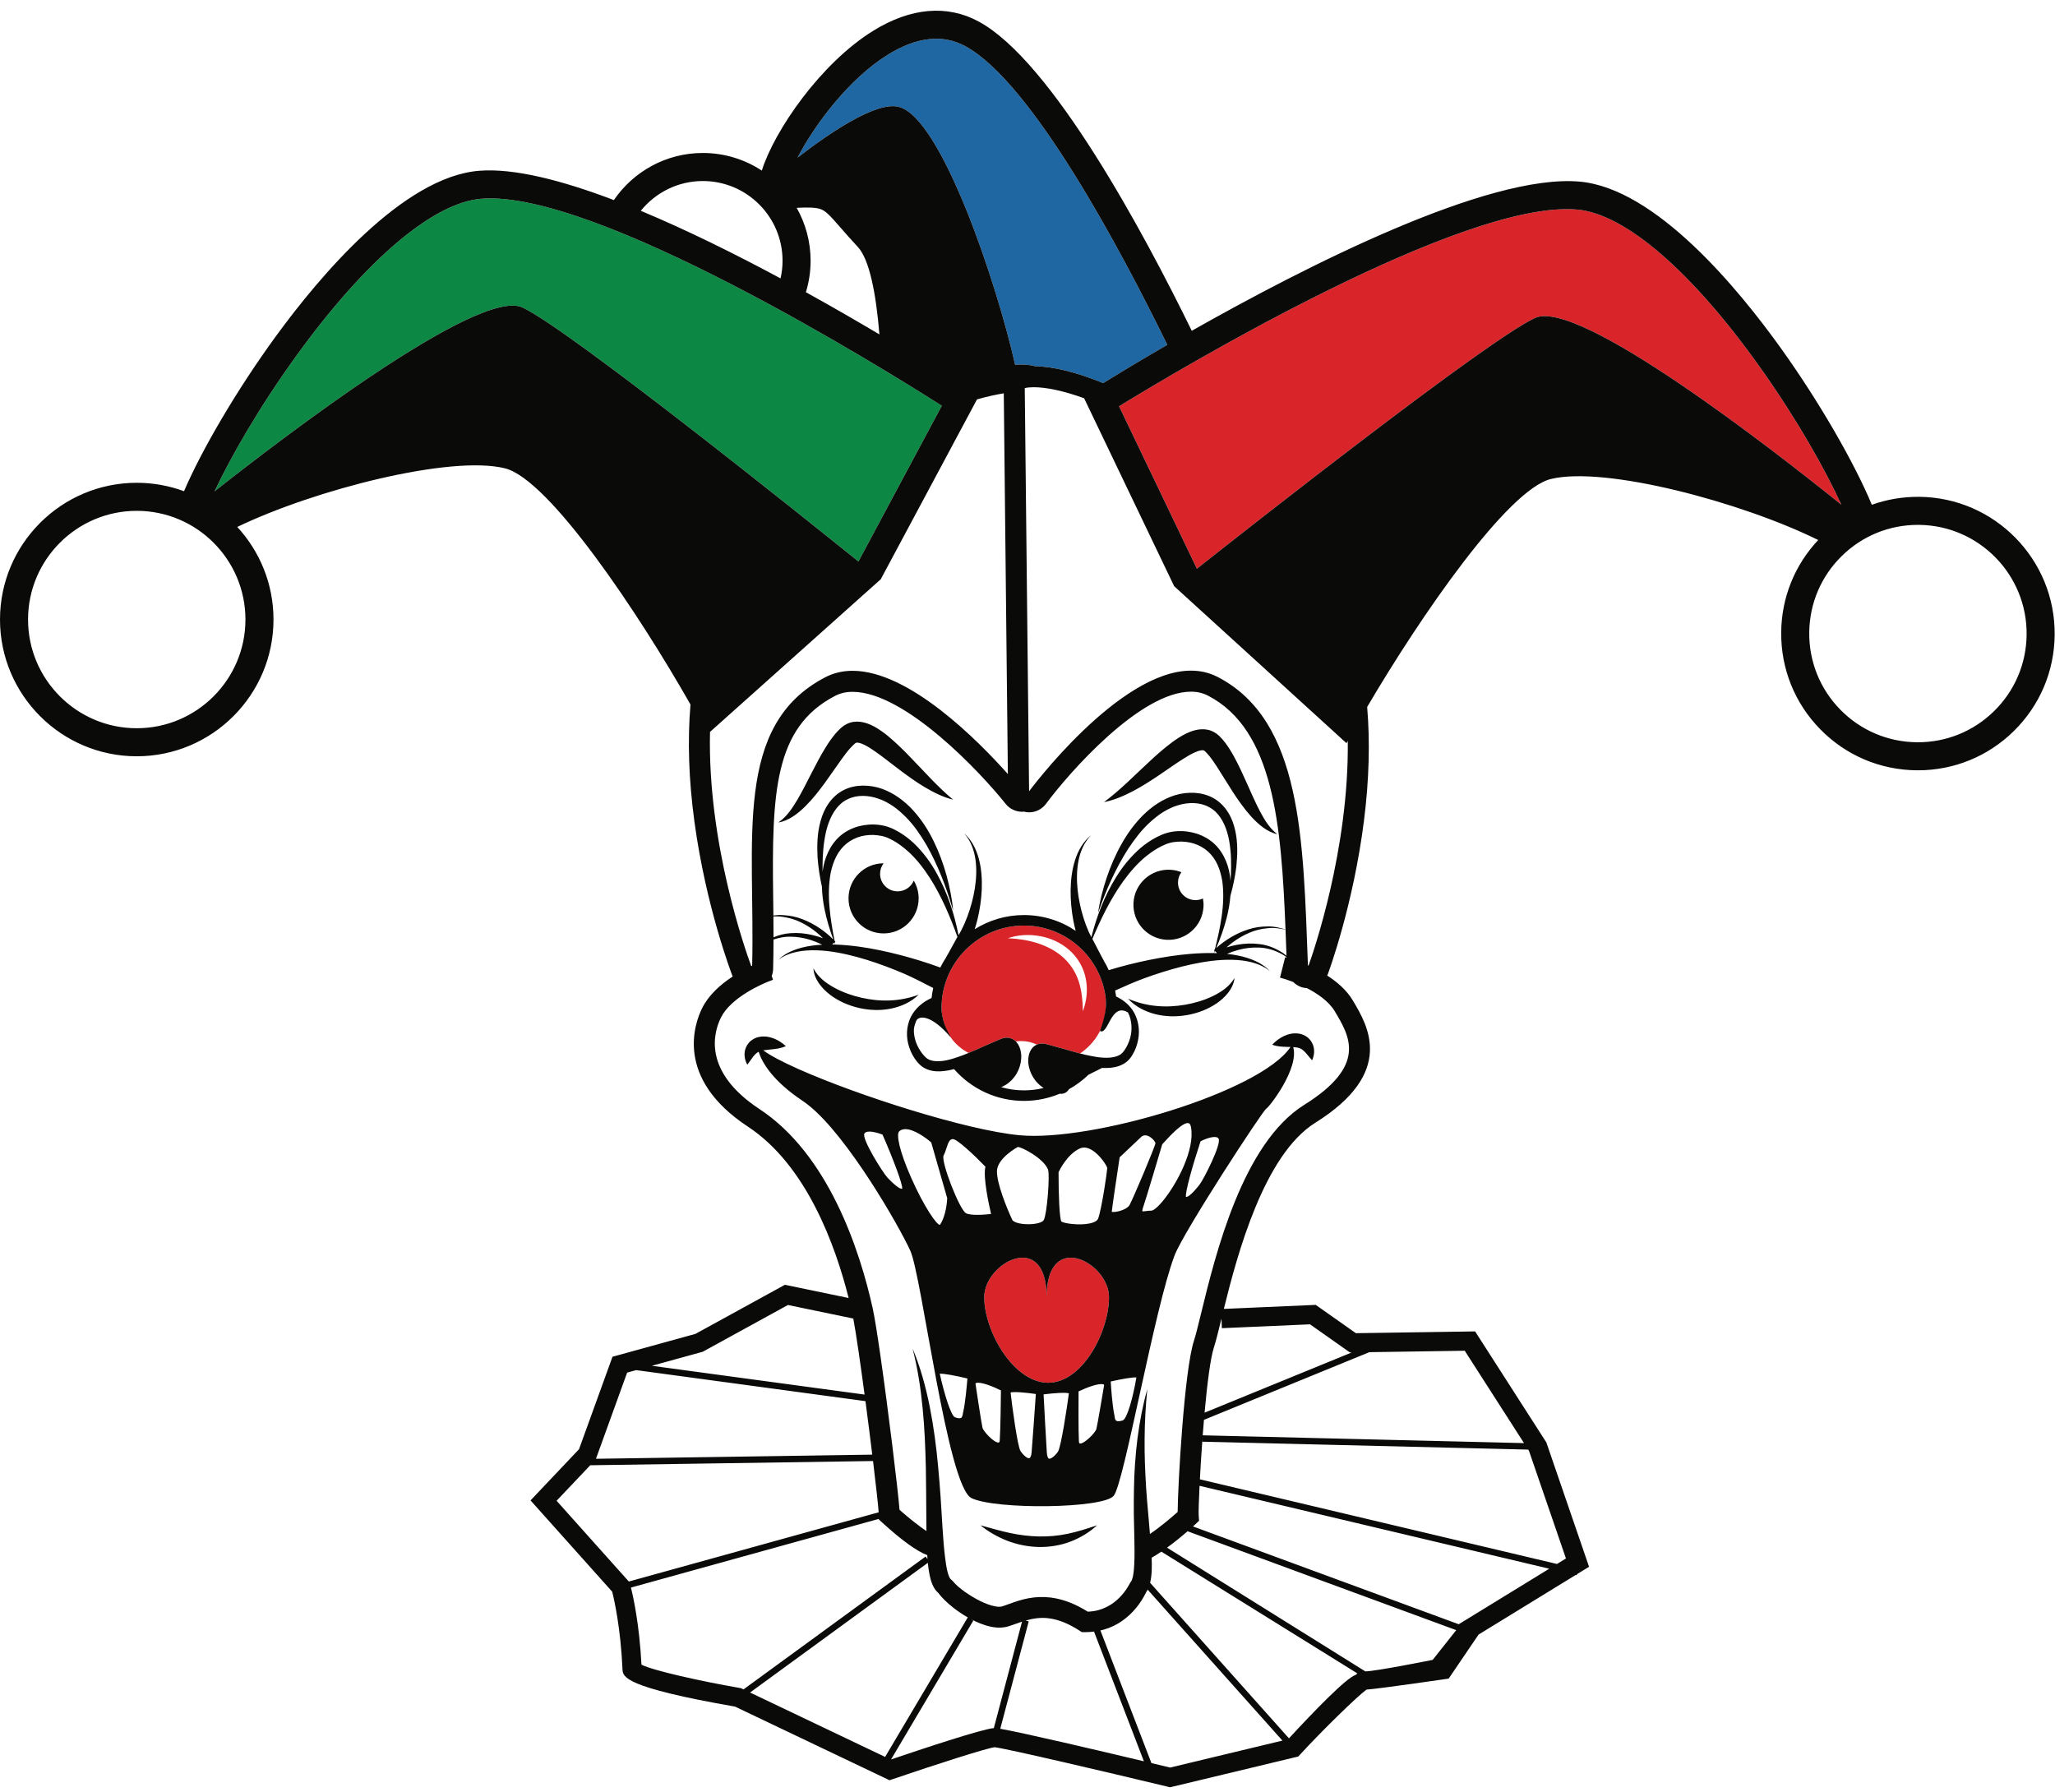
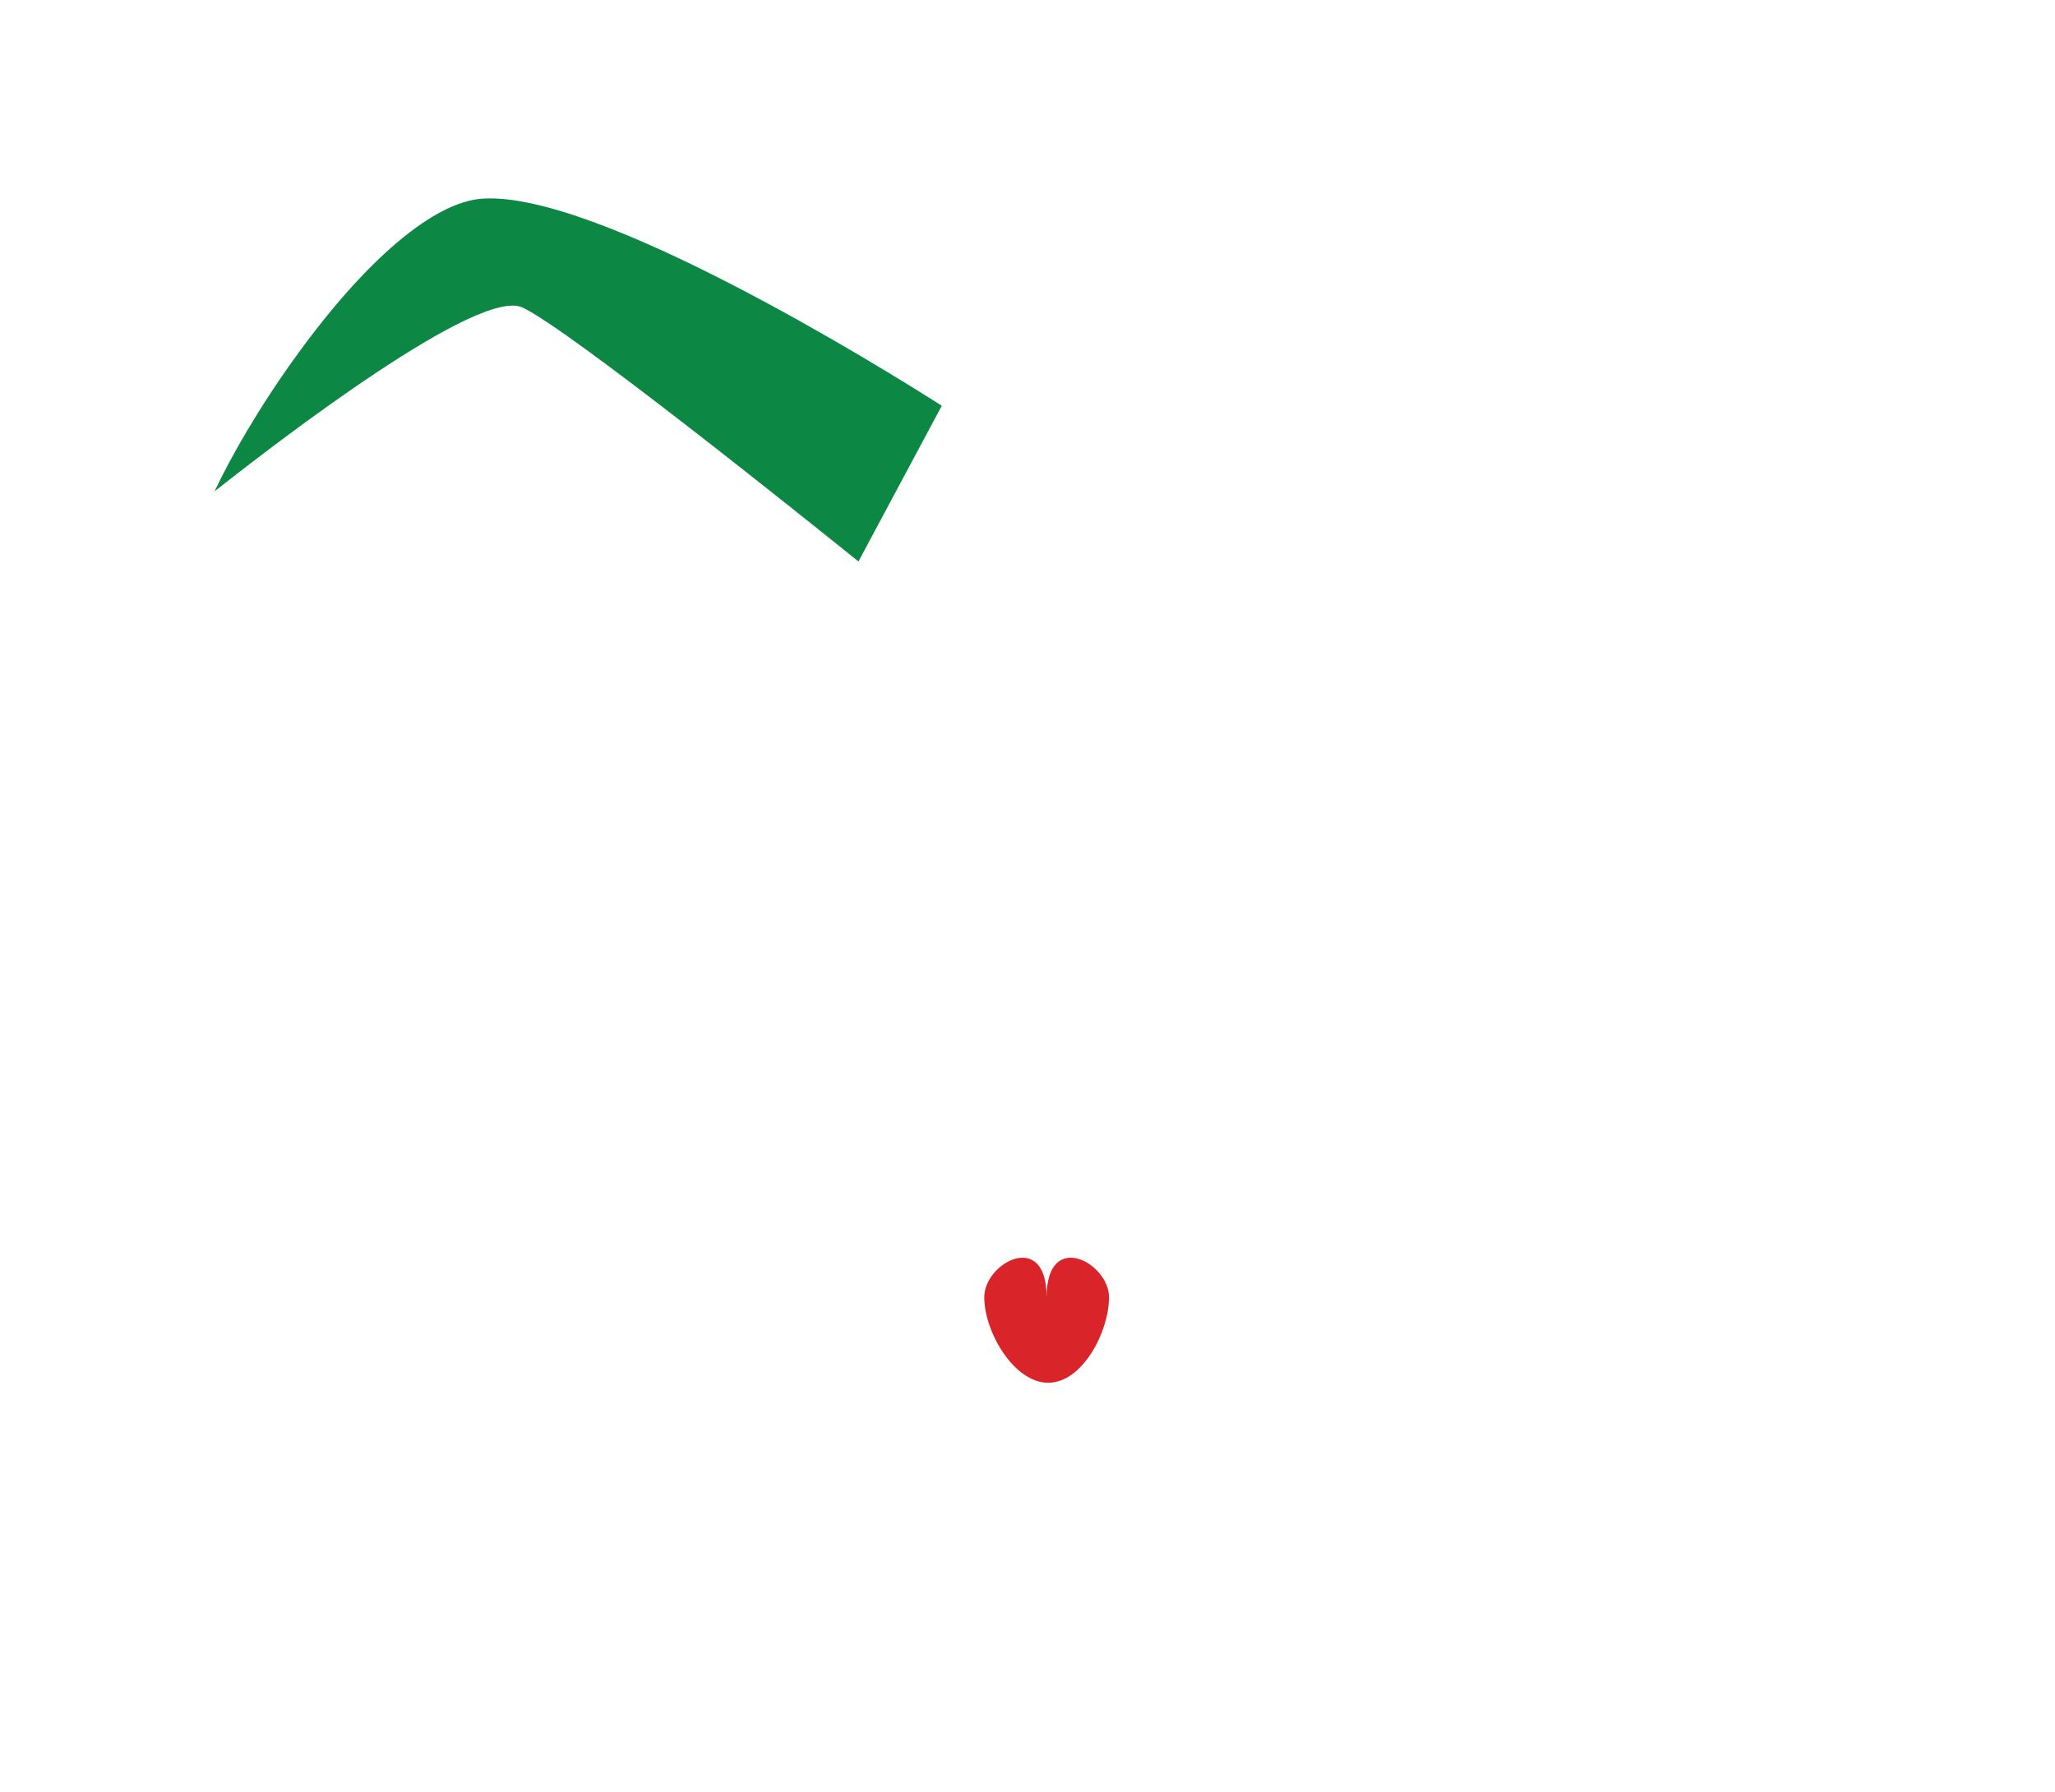
<svg xmlns="http://www.w3.org/2000/svg" version="1.1" x="0" y="0" width="539" height="470" viewBox="0, 0, 539, 470">
  <g id="Layer_1">
-     <path d="M235.712,28.017 C246.971,30.831 261.496,74.489 266.249,95.659 C266.753,95.629 267.243,95.613 267.719,95.613 C268.967,95.613 270.109,95.726 271.115,95.95 C271.227,95.974 271.328,96.02 271.437,96.051 C276.291,96.111 282.554,97.686 289.349,100.475 C292.554,98.494 298.486,94.882 306.163,90.437 C293.913,65.388 270.59,21.555 253.201,12.122 C247.292,8.917 240.472,9.656 232.928,14.314 C222.534,20.732 213.575,32.9 209.184,41.349 C217.348,35.025 229.745,26.522 235.712,28.017" fill="#1F67A3" />
    <path d="M247.021,106.419 C231.469,96.521 156.232,49.753 126.282,52.124 C113.658,53.121 95.997,68.086 77.825,93.185 C67.851,106.962 60.441,120.01 56.274,128.875 C74.031,114.851 125.652,75.335 137.028,80.644 C149.222,86.334 210.981,135.845 225.16,147.266 L247.021,106.419" fill="#0D8844" />
-     <path d="M461.74,96.476 C443.803,71.208 426.281,56.078 413.668,54.963 C383.698,52.325 308.89,97.123 293.515,106.557 L313.929,149.162 C328.252,137.842 390.415,88.955 402.656,83.382 C414.08,78.18 465.331,118.177 482.956,132.365 C478.871,123.461 471.585,110.345 461.74,96.476" fill="#D9252A" />
-     <path d="M272.256,247.418 C269.775,246.612 267.126,246.207 264.351,246.079 C266.986,245.174 269.902,245.006 272.727,245.52 C275.554,246.018 278.329,247.263 280.543,249.252 C282.763,251.226 284.313,253.981 284.817,256.852 C285.362,259.725 284.987,262.631 284.031,265.229 C283.959,262.444 283.729,259.778 282.918,257.342 C282.103,254.916 280.722,252.786 278.862,251.121 C277.011,249.448 274.724,248.241 272.256,247.418 M274.045,273.782 L274.357,273.84 L274.592,273.9 L275.062,274.019 C276.306,274.342 277.526,274.692 278.739,275.034 C280.273,275.48 281.797,275.924 283.315,276.313 C288.356,272.729 290.429,267.823 290.021,261.813 C288.749,251.099 279.615,242.76 268.566,242.76 C256.648,242.76 246.954,252.455 246.954,264.371 C246.954,264.653 246.964,264.932 246.975,265.211 C247.625,270.77 250.23,274.146 254.043,276.172 C255.494,275.577 256.94,274.926 258.396,274.27 C259.55,273.763 260.711,273.246 261.898,272.752 L262.346,272.57 L262.57,272.478 L262.872,272.375 C263.07,272.303 263.279,272.246 263.508,272.217 C263.727,272.172 263.96,272.159 264.199,272.17 C264.396,272.17 264.591,272.198 264.782,272.241 C264.808,272.246 264.833,272.249 264.858,272.256 C265.04,272.3 265.216,272.363 265.387,272.437 C265.415,272.45 265.442,272.461 265.47,272.475 C265.639,272.555 265.8,272.646 265.952,272.748 C265.97,272.762 265.988,272.776 266.007,272.789 C266.163,272.899 266.309,273.019 266.438,273.149 C266.875,273.09 267.323,273.051 267.798,273.051 C269.406,273.051 270.787,273.398 271.959,273.981 C272.072,273.93 272.189,273.888 272.308,273.852 C272.314,273.85 272.319,273.848 272.325,273.846 C272.448,273.811 272.574,273.782 272.701,273.762 C272.937,273.717 273.17,273.698 273.392,273.713 C273.624,273.71 273.838,273.738 274.045,273.782" fill="#D9252A" />
    <path d="M274.517,340.215 C274.517,322.359 258.154,331.18 258.154,340.215 C258.154,349.251 265.886,362.668 274.921,362.668 C283.959,362.668 290.877,349.251 290.877,340.215 C290.877,331.18 274.517,322.359 274.517,340.215" fill="#D9252A" />
-     <path d="M231.752,244.819 C236.832,244.819 240.949,240.702 240.949,235.621 C240.949,233.92 240.478,232.331 239.671,230.964 C238.977,232.62 237.34,233.784 235.431,233.784 C232.891,233.784 230.833,231.724 230.833,229.184 C230.833,228.148 231.179,227.195 231.758,226.426 C231.756,226.426 231.754,226.426 231.752,226.426 C226.673,226.426 222.555,230.543 222.555,235.621 C222.555,240.702 226.673,244.819 231.752,244.819 M217.709,260.901 C219.953,262.604 222.576,263.741 225.298,264.367 C228.022,264.985 230.883,265.1 233.632,264.553 C236.365,264.006 239.011,262.81 240.949,260.895 C238.4,261.817 235.891,262.307 233.371,262.399 C230.855,262.508 228.351,262.224 225.912,261.678 C223.476,261.12 221.093,260.284 218.892,259.093 C216.713,257.886 214.623,256.398 213.359,253.998 C213.409,255.36 213.979,256.723 214.773,257.88 C215.586,259.032 216.589,260.051 217.709,260.901 M238.82,198.652 C236.984,196.75 235.099,194.87 232.947,193.084 C231.86,192.197 230.704,191.344 229.329,190.573 C228.636,190.201 227.868,189.856 226.985,189.594 C226.103,189.342 225.053,189.164 223.888,189.332 C222.73,189.488 221.537,190.081 220.75,190.782 C220.116,191.337 219.557,191.9 219.076,192.482 C218.106,193.644 217.31,194.8 216.585,195.977 C215.133,198.321 213.924,200.678 212.728,203.009 C211.538,205.341 210.38,207.646 209.083,209.849 C207.766,212.04 206.384,214.181 204.163,215.717 C205.506,215.522 206.806,214.909 207.975,214.154 C209.153,213.398 210.202,212.475 211.189,211.514 C213.152,209.573 214.823,207.419 216.398,205.267 C217.967,203.113 219.425,200.922 220.908,198.885 C221.658,197.883 222.387,196.88 223.16,196.065 C223.545,195.654 223.916,195.278 224.28,194.974 C224.489,194.812 224.53,194.818 224.68,194.788 C224.953,194.711 225.862,194.902 226.792,195.404 C227.749,195.867 228.754,196.537 229.761,197.247 C231.79,198.673 233.821,200.328 235.938,201.909 C238.052,203.5 240.234,205.078 242.561,206.469 C244.887,207.84 247.359,209.089 249.992,209.74 C245.857,206.311 242.509,202.441 238.82,198.652 M321.349,194.788 C320.899,194.182 320.372,193.591 319.769,193.002 C319.019,192.261 317.858,191.604 316.71,191.389 C315.556,191.159 314.499,191.28 313.603,191.485 C312.709,191.7 311.923,192.003 311.212,192.338 C309.799,193.035 308.598,193.825 307.466,194.653 C305.223,196.323 303.239,198.099 301.306,199.901 C297.42,203.489 293.871,207.176 289.562,210.38 C292.224,209.87 294.759,208.755 297.155,207.508 C299.553,206.243 301.815,204.784 304.011,203.307 C306.209,201.84 308.325,200.296 310.426,198.98 C311.47,198.325 312.509,197.709 313.487,197.296 C314.443,196.845 315.362,196.703 315.63,196.795 C315.779,196.832 315.82,196.828 316.021,197 C316.368,197.324 316.718,197.719 317.081,198.149 C317.81,199.005 318.482,200.045 319.179,201.085 C320.551,203.198 321.893,205.463 323.344,207.698 C324.803,209.931 326.357,212.17 328.214,214.212 C329.149,215.225 330.147,216.202 331.284,217.02 C332.411,217.835 333.677,218.516 335.007,218.783 C332.87,217.131 331.604,214.92 330.406,212.661 C329.228,210.393 328.192,208.029 327.13,205.638 C326.059,203.247 324.976,200.829 323.65,198.412 C322.988,197.197 322.255,196 321.349,194.788 M272.515,402.985 C269.976,402.934 267.431,402.618 264.886,402.075 C262.336,401.534 259.815,400.764 257.164,400.059 C259.284,401.784 261.694,403.141 264.275,404.147 C266.864,405.129 269.65,405.686 272.464,405.743 C275.276,405.799 278.113,405.338 280.725,404.35 C283.333,403.352 285.731,401.914 287.743,400.059 C285.142,400.92 282.647,401.746 280.116,402.266 C277.593,402.807 275.054,403.028 272.515,402.985 M531.556,166.437 C531.704,150.718 519.034,137.81 503.314,137.664 C503.223,137.663 503.133,137.662 503.042,137.662 C495.528,137.662 488.448,140.555 483.078,145.825 C477.645,151.159 474.613,158.291 474.542,165.905 L474.542,165.906 C474.472,173.52 477.369,180.706 482.703,186.141 C488.037,191.576 495.168,194.608 502.783,194.679 C502.874,194.68 502.966,194.681 503.056,194.681 C510.569,194.681 517.648,191.788 523.019,186.518 C528.453,181.183 531.485,174.052 531.556,166.437 M482.957,132.365 C478.872,123.461 471.585,110.345 461.739,96.475 C443.803,71.208 426.281,56.077 413.668,54.963 C383.698,52.325 308.89,97.123 293.515,106.557 L313.929,149.162 C328.253,137.842 390.416,88.956 402.655,83.382 C414.08,78.18 465.331,118.177 482.957,132.365 M353.505,194.323 L353.166,194.923 L307.963,153.74 L284.349,104.452 C278.778,102.432 274.224,101.56 271.148,101.56 C270.22,101.56 269.427,101.64 268.781,101.79 L269.917,207.544 C269.917,207.544 293.315,175.897 312.388,175.897 C314.813,175.897 317.171,176.41 319.398,177.564 C341.542,189.038 341.793,220.265 343.053,253.186 C343.106,253.209 343.162,253.235 343.216,253.259 C344.497,249.703 353.836,222.74 353.505,194.323 M342.77,259.157 C342.576,259.145 342.386,259.141 342.191,259.11 C341.009,258.92 339.976,258.348 339.177,257.546 C337.771,257.002 336.542,256.618 335.727,256.411 L337.081,251.063 C337.125,251.073 337.258,251.108 337.454,251.161 L337.448,251.032 C336.844,250.586 336.206,250.194 335.515,249.887 C333.86,249.082 332.06,248.586 330.233,248.531 C328.411,248.444 326.589,248.67 324.833,249.135 C323.817,249.409 322.804,249.766 321.833,250.182 C322.29,250.231 322.745,250.289 323.198,250.356 C325.022,250.63 326.832,251.051 328.542,251.739 C330.247,252.422 331.854,253.397 333.098,254.713 L333.097,254.713 C331.694,253.568 330.03,252.836 328.323,252.393 C326.61,251.948 324.844,251.768 323.083,251.732 C319.554,251.661 316.03,252.186 312.573,252.916 C309.112,253.657 305.704,254.659 302.351,255.798 C301.581,256.063 300.812,256.337 300.042,256.618 C297.657,257.49 294.81,258.745 292.489,259.8 C292.587,260.318 292.678,260.836 292.743,261.366 C294.39,262.129 295.903,263.275 297.001,264.849 C298.536,267.102 299.062,270.044 298.509,272.745 C298.255,274.104 297.783,275.432 297.044,276.643 C296.694,277.225 296.22,277.893 295.601,278.409 C294.989,278.925 294.286,279.294 293.579,279.557 C292.149,280.086 290.714,280.142 289.355,280.106 C289.263,280.102 289.172,280.093 289.078,280.088 L285.483,281.889 C283.958,283.363 282.243,284.641 280.378,285.679 C279.93,286.383 279.175,287.028 277.937,286.867 C275.05,288.073 271.886,288.744 268.565,288.744 C261.261,288.744 254.703,285.51 250.232,280.405 C249.695,280.543 249.148,280.67 248.59,280.77 C247.251,280.995 245.821,281.14 244.332,280.815 C243.594,280.653 242.846,280.385 242.17,279.957 C241.485,279.534 240.92,278.938 240.495,278.412 C239.593,277.315 238.943,276.065 238.502,274.756 C237.58,272.159 237.689,269.17 238.896,266.725 C240.077,264.395 242.125,262.741 244.337,261.758 C244.432,260.869 244.582,259.995 244.771,259.137 C242.458,257.931 239.322,256.317 237.069,255.354 C236.316,255.034 235.562,254.719 234.808,254.414 C231.52,253.098 228.17,251.916 224.752,250.994 C221.34,250.08 217.849,249.368 214.321,249.252 C212.561,249.196 210.788,249.282 209.053,249.635 C207.324,249.988 205.625,250.628 204.163,251.7 C205.475,250.452 207.131,249.562 208.87,248.97 C210.612,248.375 212.442,248.049 214.277,247.873 C214.734,247.83 215.192,247.797 215.651,247.772 C214.704,247.305 213.711,246.894 212.711,246.567 C210.982,246.009 209.174,245.686 207.351,245.676 C205.833,245.641 204.321,245.926 202.879,246.429 C202.875,248.979 202.854,251.55 202.781,254.151 C202.764,254.789 202.633,255.401 202.414,255.971 L202.755,256.983 C202.719,256.995 202.674,257.012 202.637,257.025 C199.633,258.065 191.676,261.728 189.12,266.838 C187.151,270.778 184.191,281.006 199.205,290.889 C208.221,296.825 214.749,306 219.442,315.5 C224.378,325.491 227.285,335.84 228.901,343.168 C229.387,345.371 230.101,349.853 230.892,355.34 C232.927,369.457 235.471,390.233 235.938,396 C238.455,398.231 241.097,400.301 242.998,401.571 C242.995,401.334 242.99,401.094 242.986,400.858 C242.97,399.674 242.966,398.498 242.957,397.319 C242.923,393.202 242.91,389.098 242.839,385.006 C242.712,379.745 242.508,374.489 241.986,369.256 C241.476,364.024 240.679,358.809 239.349,353.672 C241.415,358.565 242.813,363.749 243.864,368.977 C244.895,374.215 245.599,379.518 246.072,384.821 C246.317,387.473 246.536,390.125 246.716,392.774 L247.205,400.694 C247.379,403.317 247.564,405.938 247.882,408.467 C248.036,409.729 248.213,410.977 248.486,412.1 C248.619,412.655 248.782,413.186 248.961,413.578 C249.048,413.778 249.141,413.932 249.202,414.016 C249.212,414.028 249.219,414.036 249.228,414.043 C249.213,414.034 249.195,414.018 249.167,414 L249.892,414.678 C250.235,415.116 250.743,415.633 251.295,416.112 C251.849,416.596 252.45,417.065 253.074,417.508 C254.326,418.391 255.661,419.194 257.011,419.875 C258.357,420.547 259.769,421.086 261.019,421.315 C261.638,421.44 262.203,421.452 262.562,421.387 C262.673,421.37 262.677,421.362 262.83,421.325 L263.354,421.155 L264.484,420.756 C266.055,420.182 267.828,419.549 269.728,419.196 C271.625,418.84 273.637,418.76 275.586,419.004 C279.21,419.457 282.457,420.926 285.308,422.709 C286.281,422.674 287.235,422.547 288.147,422.286 C289.289,421.973 290.367,421.469 291.386,420.836 C293.407,419.547 295.138,417.578 296.315,415.348 L296.493,415.012 L296.581,414.93 C296.782,414.743 297.099,413.922 297.233,413.03 C297.39,412.121 297.454,411.11 297.51,410.077 C297.606,408.004 297.572,405.838 297.53,403.668 L297.386,397.108 C297.368,394.909 297.378,392.703 297.423,390.496 C297.491,386.086 297.8,381.67 298.343,377.291 C298.905,372.916 299.731,368.578 300.923,364.355 C300.484,368.721 300.243,373.073 300.216,377.418 C300.166,381.764 300.36,386.096 300.628,390.424 C300.772,392.588 300.954,394.752 301.156,396.918 L301.616,402.332 C304.603,400.303 307.483,397.811 308.882,396.555 C308.954,389.211 310.615,359.469 313.156,351.661 C313.636,350.178 314.245,347.69 315.015,344.536 C318.819,328.937 325.902,299.897 342.067,289.793 C358.608,279.453 354.07,271.882 350.069,265.201 C348.553,262.67 345.649,260.642 342.77,259.157 M320.483,348.357 L320.374,345.844 L320.374,345.845 C319.577,349.11 318.948,351.689 318.402,353.367 C317.46,356.266 316.616,363.08 315.945,370.52 L354.563,354.717 L354.068,354.724 L343.601,347.346 L320.483,348.357 z M315.782,372.399 C315.667,373.748 315.558,375.104 315.456,376.455 L399.729,378.5 L384.181,354.274 L359.159,354.649 L315.782,372.399 z M400.823,380.203 L315.372,378.129 L315.394,377.297 C315.111,381.1 314.882,384.803 314.712,387.998 L408.373,410.202 L410.728,408.756 L401.031,380.528 L400.823,380.203 z M406.349,411.444 L314.626,389.698 C314.427,393.772 314.344,396.756 314.403,397.549 L314.503,398.86 L313.549,399.764 C313.501,399.809 313.267,400.028 312.909,400.356 L382.604,426.01 L406.349,411.444 z M381.95,427.557 L311.487,401.618 C310.122,402.805 308.203,404.397 306.101,405.922 L358.106,438.371 C360.726,438.371 375.776,435.352 375.776,435.352 L381.95,427.557 z M356.009,438.893 L304.606,406.967 C303.763,407.537 302.907,408.077 302.058,408.561 C302.079,409.086 302.098,409.614 302.105,410.149 C302.128,411.299 302.085,412.475 301.926,413.733 C301.854,414.184 301.782,414.655 301.666,415.145 L338.075,455.932 C344.838,448.618 353.071,440.12 355.567,439.287 C355.701,439.243 355.838,439.094 356.009,438.893 M336.36,456.528 L301.017,416.936 C300.907,417.153 300.777,417.37 300.635,417.592 C299.198,420.545 297.089,423.192 294.282,425.159 C292.872,426.137 291.284,426.916 289.612,427.389 C289.286,427.487 288.958,427.563 288.627,427.639 L302.005,462.424 C303.903,462.875 305.571,463.276 306.913,463.598 L336.36,456.528 z M300.027,461.952 L286.96,427.977 L287.104,427.92 C286.243,428.034 285.377,428.086 284.522,428.088 L283.765,428.088 L283.083,427.649 C280.49,425.973 277.718,424.741 274.936,424.43 C272.956,424.198 271.055,424.459 269.012,425.039 L269.822,425.256 L262.356,453.426 C268.122,454.422 287.7,459.018 300.027,461.952 M268.069,425.327 C267.506,425.508 266.935,425.705 266.341,425.926 L265.091,426.36 L264.414,426.575 C264.161,426.645 263.758,426.752 263.455,426.795 C262.15,426.995 261.012,426.877 259.985,426.676 C257.932,426.246 256.208,425.477 254.566,424.621 L255.287,425.049 L233.706,461.475 C241.599,458.795 257.552,453.483 260.669,453.245 L268.069,425.327 z M253.833,424.213 C252.476,423.444 251.196,422.582 249.978,421.62 C249.259,421.051 248.56,420.45 247.879,419.791 C247.281,419.211 246.7,418.588 246.131,417.823 C245.722,417.479 245.429,417.112 245.192,416.77 C244.883,416.305 244.675,415.868 244.507,415.455 C244.173,414.627 243.987,413.875 243.831,413.143 C243.603,412.026 243.46,410.955 243.355,409.903 L196.73,443.916 L232.154,460.805 L253.833,424.213 z M195.011,443.098 L242.773,408.252 L243.268,408.928 C243.242,408.577 243.226,408.231 243.206,407.883 C240.447,406.838 236.496,403.985 231.396,399.34 L230.495,398.518 L230.495,398.379 L165.488,416.391 C166.078,418.745 167.707,426.034 168.247,436.61 C171.261,438.147 183.51,440.893 193.992,442.715 L194.332,442.774 L195.011,443.098 z M164.933,414.805 L230.463,396.647 C230.327,394.713 229.757,389.575 228.986,383.2 L154.812,384.309 L145.989,393.625 L164.933,414.805 z M156.312,382.61 L228.782,381.526 C228.244,377.129 227.627,372.256 226.997,367.495 L166.855,359.356 L164.492,360.007 L156.312,382.61 z M170.973,358.221 L226.768,365.772 C225.665,357.52 224.556,349.83 223.808,345.832 L206.667,342.274 L184.313,354.543 L170.973,358.221 z M197.04,253.397 C197.122,253.358 197.201,253.321 197.281,253.285 C198.093,220.452 192.154,190.221 216.5,177.611 C218.739,176.452 221.134,175.938 223.619,175.937 C238.511,175.937 256.667,194.387 264.351,203.022 L263.277,103.156 C261.433,103.47 258.932,103.979 256.254,104.757 L231.01,151.927 L186.229,191.966 C185.536,220.931 195.427,249.02 197.04,253.397 M225.159,147.266 L247.021,106.419 C231.47,96.521 156.232,49.753 126.282,52.124 C113.659,53.121 95.997,68.086 77.825,93.185 C67.851,106.962 60.441,120.01 56.274,128.875 C74.031,114.851 125.653,75.335 137.028,80.644 C149.222,86.334 210.981,135.845 225.159,147.266 M35.867,133.983 C20.147,133.983 7.357,146.773 7.357,162.493 C7.357,178.213 20.147,191.002 35.867,191.002 C51.587,191.002 64.376,178.213 64.376,162.493 C64.376,146.773 51.587,133.983 35.867,133.983 M168.071,55.292 C180.207,60.349 192.915,66.669 204.727,73.017 C205.067,71.525 205.251,69.975 205.251,68.382 C205.251,56.857 195.875,47.48 184.349,47.48 C177.777,47.48 171.906,50.533 168.071,55.292 M208.955,54.509 C211.276,58.61 212.609,63.342 212.609,68.382 C212.609,71.255 212.175,74.028 211.375,76.642 C218.358,80.505 224.895,84.286 230.658,87.708 C229.765,76.861 228.016,68.009 224.998,64.769 C223.149,62.785 221.673,61.091 220.487,59.729 C217.602,56.42 216.529,55.252 215.061,54.79 C213.805,54.396 211.804,54.362 208.955,54.509 M214.268,244.625 C212.987,243.571 211.588,242.655 210.09,241.926 C208.6,241.17 206.971,240.721 205.312,240.475 C204.498,240.334 203.676,240.314 202.854,240.358 C202.873,242.166 202.881,243.996 202.881,245.838 C204.279,245.243 205.78,244.848 207.313,244.758 C209.242,244.61 211.194,244.795 213.08,245.239 C214.029,245.468 214.954,245.743 215.864,246.079 C215.352,245.573 214.816,245.081 214.268,244.625 M318.415,249.971 C318.675,249.977 318.935,249.983 319.192,249.993 L319.114,249.854 L318.65,249.441 C318.571,249.618 318.498,249.796 318.415,249.971 M290.817,254.453 C294.329,253.374 297.753,252.532 301.269,251.803 C304.87,251.074 308.503,250.493 312.171,250.186 C314.238,250.02 316.32,249.927 318.399,249.971 C318.452,249.766 318.503,249.561 318.554,249.356 L318.396,249.214 C318.479,249.131 318.563,249.061 318.647,248.982 C319.351,246.186 319.997,243.393 320.391,240.578 C320.874,237.418 321.005,234.22 320.599,231.163 C320.353,229.645 319.959,228.173 319.354,226.827 C318.743,225.483 317.892,224.286 316.831,223.335 C315.771,222.384 314.501,221.682 313.132,221.241 C311.755,220.826 310.28,220.644 308.839,220.763 C308.116,220.802 307.399,220.912 306.729,221.105 C306.085,221.28 305.386,221.583 304.704,221.913 C303.347,222.574 302.077,223.43 300.868,224.374 C298.442,226.277 296.388,228.682 294.528,231.24 C291.268,235.821 288.755,240.963 286.52,246.26 C286.737,246.631 289.292,251.657 289.528,251.967 L289.415,251.817 C289.928,252.667 290.407,253.537 290.817,254.453 M218.868,247.2 L218.383,247.588 L218.297,247.722 C218.556,247.726 218.815,247.735 219.075,247.744 C219.002,247.563 218.939,247.381 218.868,247.2 M219.091,247.745 C221.17,247.809 223.244,248.012 225.3,248.288 C228.946,248.79 232.543,249.563 236.101,250.482 C239.65,251.417 243.098,252.463 246.628,253.764 C247.083,252.828 247.611,251.939 248.177,251.075 L248.054,251.229 C248.305,250.932 250.886,246.089 251.125,245.73 C249.173,240.323 246.937,235.053 243.922,230.306 C242.203,227.653 240.277,225.142 237.957,223.114 C236.798,222.106 235.578,221.184 234.258,220.451 C233.594,220.086 232.913,219.746 232.279,219.537 C231.62,219.309 230.909,219.161 230.19,219.083 C228.754,218.888 227.273,218.992 225.877,219.332 C224.486,219.702 223.181,220.334 222.072,221.228 C220.962,222.121 220.048,223.271 219.368,224.581 C218.691,225.893 218.22,227.342 217.894,228.845 C217.325,231.875 217.288,235.078 217.603,238.258 C217.845,241.09 218.343,243.912 218.896,246.742 C218.976,246.825 219.058,246.901 219.137,246.987 L218.97,247.12 C219.01,247.328 219.049,247.536 219.091,247.745 M260.26,285.813 C260.281,285.805 260.3,285.795 260.32,285.786 C260.3,285.795 260.278,285.801 260.258,285.81 L260.26,285.813 L260.261,285.813 L260.26,285.813 z M269.72,277.541 C269.793,276.803 269.983,276.03 270.448,275.295 C270.77,274.762 271.315,274.264 271.959,273.981 C272.072,273.93 272.188,273.887 272.308,273.852 C272.314,273.85 272.319,273.847 272.324,273.846 C272.448,273.809 272.573,273.78 272.701,273.762 C272.937,273.716 273.17,273.698 273.392,273.713 C273.624,273.71 273.838,273.738 274.045,273.782 L274.357,273.84 L274.592,273.901 L275.062,274.018 C276.306,274.342 277.526,274.692 278.739,275.034 C280.274,275.48 281.797,275.924 283.315,276.313 C284.188,276.536 285.063,276.745 285.935,276.912 C288.284,277.409 290.761,277.698 292.729,277.096 C293.21,276.944 293.651,276.74 294.024,276.457 C294.395,276.179 294.684,275.827 295.013,275.344 C295.626,274.423 296.104,273.373 296.415,272.274 C296.738,271.172 296.837,270.011 296.753,268.867 C296.659,267.729 296.401,266.573 295.843,265.539 C291.301,262.82 290.737,271.604 288.503,270.413 C289.255,268.411 290.071,265.614 290.069,263.392 L290.021,261.813 C288.749,251.099 279.615,242.76 268.565,242.76 C256.648,242.76 246.954,252.455 246.954,264.372 C246.954,264.655 246.964,264.933 246.976,265.212 C247.447,268.94 248.465,270.178 249.384,272.106 C244.435,266.243 241.047,266.207 240.314,267.745 C239.905,268.846 239.634,269.53 239.701,270.67 C239.775,271.815 240.036,272.952 240.508,273.996 C240.969,275.043 241.589,276.016 242.325,276.842 C242.718,277.274 243.053,277.582 243.46,277.807 C243.867,278.035 244.333,278.175 244.831,278.258 C246.862,278.581 249.275,277.952 251.533,277.133 C252.373,276.844 253.209,276.514 254.043,276.173 C255.494,275.578 256.94,274.925 258.396,274.269 C259.55,273.763 260.711,273.246 261.898,272.752 L262.346,272.57 L262.57,272.479 L262.872,272.376 C263.07,272.305 263.279,272.246 263.508,272.217 C263.726,272.17 263.96,272.159 264.199,272.17 C264.396,272.17 264.591,272.199 264.782,272.241 C264.807,272.246 264.833,272.249 264.858,272.255 C265.04,272.301 265.216,272.363 265.387,272.438 C265.415,272.45 265.443,272.461 265.47,272.475 C265.639,272.555 265.801,272.647 265.952,272.748 C265.971,272.762 265.989,272.775 266.007,272.789 C266.163,272.901 266.309,273.019 266.438,273.147 C266.512,273.221 266.581,273.297 266.644,273.373 C267.207,274.036 267.502,274.778 267.677,275.497 C267.849,276.221 267.899,276.944 267.851,277.649 C267.761,279.059 267.331,280.405 266.649,281.588 C265.948,282.757 265.002,283.772 263.88,284.475 C263.469,284.739 263.038,284.951 262.598,285.139 C264.494,285.686 266.496,285.985 268.565,285.985 C270.346,285.985 272.075,285.764 273.732,285.356 C272.927,284.842 272.198,284.186 271.585,283.428 C270.746,282.353 270.132,281.078 269.848,279.696 C269.701,279.004 269.651,278.282 269.72,277.541 M332.546,243.444 C330.876,243.602 329.226,243.964 327.697,244.641 C326.163,245.289 324.716,246.128 323.382,247.115 C322.81,247.541 322.249,248.002 321.71,248.482 C322.638,248.193 323.576,247.969 324.534,247.788 C326.442,247.446 328.401,247.366 330.319,247.615 C332.242,247.832 334.099,248.514 335.733,249.483 C336.352,249.82 336.905,250.237 337.437,250.682 C337.42,250.266 337.405,249.848 337.389,249.432 C337.319,247.553 337.249,245.68 337.176,243.819 C335.642,243.498 334.092,243.262 332.546,243.444 M337.175,243.779 C336.089,216.395 334.081,191.386 316.861,182.464 C315.499,181.757 314.036,181.414 312.388,181.414 C299.06,181.414 280.413,202.646 274.354,210.825 C273.294,212.259 271.634,213.062 269.917,213.062 C269.46,213.062 269,212.989 268.546,212.872 C268.39,212.886 268.234,212.911 268.08,212.911 C266.429,212.911 264.827,212.168 263.76,210.827 C257.262,202.658 237.383,181.456 223.619,181.456 C221.907,181.456 220.41,181.801 219.039,182.511 C203.018,190.808 202.429,208.02 202.795,235.414 C202.815,236.969 202.836,238.539 202.853,240.12 C203.676,240.002 204.512,239.95 205.352,240.017 C207.077,240.114 208.822,240.432 210.45,241.08 C212.086,241.701 213.645,242.532 215.096,243.524 C216.333,244.381 217.481,245.313 218.567,246.407 C217.604,243.828 216.821,241.176 216.262,238.452 C215.88,236.526 215.628,234.555 215.576,232.558 C215.017,230.049 214.629,227.495 214.435,224.903 C214.273,221.742 214.331,218.493 215.237,215.306 C215.675,213.715 216.331,212.137 217.33,210.722 C218.316,209.307 219.647,208.045 221.248,207.242 C222.838,206.41 224.625,206.069 226.357,206.045 C228.095,206.045 229.804,206.341 231.411,206.912 C234.639,208.11 237.339,210.167 239.548,212.588 C241.746,215.022 243.501,217.765 244.897,220.641 C246.311,223.511 247.395,226.507 248.249,229.549 C249.072,232.598 249.722,235.692 249.992,238.824 C248.256,232.808 246.029,226.966 243.011,221.643 C241.462,219.015 239.757,216.483 237.657,214.368 C236.608,213.316 235.512,212.325 234.314,211.488 C233.098,210.679 231.834,209.956 230.496,209.51 C227.834,208.554 224.827,208.403 222.41,209.588 C219.929,210.689 218.28,213.197 217.298,215.955 C216.796,217.342 216.473,218.817 216.244,220.318 C215.983,221.815 215.882,223.349 215.797,224.888 C215.738,226.142 215.734,227.402 215.752,228.664 C215.76,228.606 215.763,228.547 215.771,228.488 C216.207,225.136 217.618,221.636 220.4,219.221 C221.778,218.025 223.458,217.213 225.188,216.726 C226.933,216.275 228.742,216.125 230.525,216.347 C231.416,216.456 232.3,216.65 233.17,216.961 C234.07,217.28 234.837,217.685 235.588,218.109 C237.087,218.98 238.476,220.017 239.714,221.191 C242.177,223.554 244.182,226.293 245.767,229.21 C248.548,234.266 250.322,239.738 251.413,245.286 C251.615,244.957 251.807,244.614 251.993,244.266 C252.078,244.106 252.165,243.948 252.248,243.786 C252.802,242.696 253.295,241.547 253.733,240.376 C254.605,238.03 255.272,235.582 255.675,233.088 C256.066,230.598 256.206,228.048 255.864,225.536 C255.523,223.041 254.642,220.541 252.903,218.592 C254.864,220.318 256.106,222.796 256.765,225.354 C257.434,227.929 257.605,230.613 257.506,233.268 C257.395,235.93 257.002,238.575 256.372,241.182 C256.164,242.033 255.917,242.878 255.648,243.721 C259.396,241.368 263.823,240.001 268.565,240.001 C273.589,240.001 278.261,241.53 282.145,244.147 C281.905,243.246 281.69,242.344 281.521,241.44 C281.03,238.803 280.778,236.139 280.808,233.477 C280.85,230.82 281.163,228.148 281.967,225.613 C282.761,223.094 284.134,220.685 286.183,219.065 C284.343,220.92 283.329,223.37 282.858,225.843 C282.383,228.333 282.387,230.887 282.646,233.395 C282.915,235.907 283.452,238.385 284.197,240.775 C284.572,241.968 285.003,243.14 285.501,244.26 C285.574,244.424 285.652,244.587 285.728,244.75 C285.896,245.11 286.071,245.463 286.253,245.801 C287.638,240.319 289.7,234.95 292.745,230.049 C294.483,227.218 296.63,224.591 299.215,222.361 C300.515,221.254 301.956,220.293 303.499,219.503 C304.271,219.12 305.06,218.756 305.976,218.486 C306.86,218.221 307.754,218.074 308.648,218.012 C310.44,217.886 312.24,218.13 313.958,218.673 C315.659,219.252 317.294,220.153 318.606,221.419 C321.259,223.979 322.481,227.549 322.737,230.919 C322.742,230.979 322.742,231.037 322.746,231.097 C322.833,229.837 322.896,228.578 322.902,227.323 C322.899,225.782 322.88,224.245 322.7,222.736 C322.551,221.225 322.306,219.734 321.877,218.323 C321.044,215.517 319.53,212.924 317.112,211.694 C314.761,210.382 311.749,210.373 309.042,211.186 C307.683,211.561 306.381,212.215 305.124,212.958 C303.883,213.731 302.735,214.663 301.632,215.658 C299.423,217.659 297.585,220.096 295.899,222.639 C292.603,227.793 290.068,233.509 288.017,239.424 C288.451,236.31 289.265,233.256 290.25,230.254 C291.265,227.263 292.505,224.328 294.069,221.537 C295.616,218.74 297.515,216.093 299.838,213.779 C302.173,211.479 304.978,209.568 308.266,208.543 C309.899,208.059 311.622,207.854 313.356,207.946 C315.086,208.062 316.853,208.497 318.396,209.411 C319.952,210.3 321.214,211.63 322.123,213.095 C323.048,214.562 323.617,216.172 323.97,217.783 C324.704,221.015 324.591,224.262 324.261,227.41 C323.931,229.988 323.407,232.517 322.716,234.995 C322.559,236.985 322.202,238.94 321.719,240.842 C321.016,243.534 320.092,246.141 318.994,248.664 C320.136,247.63 321.333,246.76 322.612,245.969 C324.114,245.057 325.715,244.309 327.383,243.776 C329.041,243.215 330.804,242.991 332.529,242.985 C334.126,242.942 335.681,243.324 337.175,243.779 M209.184,41.349 C217.348,35.026 229.745,26.523 235.712,28.016 C246.971,30.832 261.496,74.489 266.249,95.659 C266.753,95.628 267.243,95.612 267.72,95.612 C268.966,95.612 270.109,95.726 271.115,95.95 C271.227,95.975 271.328,96.02 271.437,96.052 C276.291,96.111 282.554,97.686 289.349,100.475 C292.554,98.494 298.486,94.882 306.163,90.437 C293.913,65.388 270.59,21.555 253.2,12.122 C247.292,8.917 240.472,9.656 232.928,14.315 C222.534,20.732 213.575,32.9 209.184,41.349 M538.913,166.506 C538.825,176.086 535.009,185.057 528.174,191.768 C521.417,198.398 512.509,202.037 503.058,202.037 C502.942,202.037 502.83,202.037 502.716,202.036 C493.135,201.947 484.162,198.132 477.451,191.295 C470.741,184.458 467.095,175.416 467.184,165.836 C467.269,156.751 470.709,148.217 476.895,141.636 C456.572,131.615 421.04,122.207 406.833,125.617 C395.45,128.35 372.519,161.706 358.589,185.425 C359.362,194.542 359.104,204.464 357.778,215.047 C354.978,237.418 348.512,254.866 348.237,255.596 C348.201,255.694 348.151,255.78 348.109,255.871 C350.713,257.54 353.195,259.682 354.802,262.365 C358.759,268.969 366.124,281.262 344.991,294.472 C331.556,302.87 324.573,328.801 320.997,343.3 L345.095,342.246 L355.63,349.67 L386.903,349.203 L405.59,378.323 L416.791,410.936 L413.633,412.873 L413.566,413.153 L413.286,413.086 L387.813,428.715 L379.967,440.268 C379.967,440.268 362.019,442.895 358.421,443.149 C356.181,444.743 347.182,453.463 341.036,460.139 L340.517,460.702 L306.913,468.77 L306.325,468.629 C290.134,464.743 263.663,458.537 260.877,458.264 C258.842,458.498 245.83,462.657 234.273,466.592 L233.305,466.922 L192.79,447.61 C163.561,442.51 163.394,439.811 163.272,437.838 C162.796,427.01 161.08,419.491 160.574,417.475 L139.156,393.528 L151.872,380.1 L160.648,355.851 L182.41,349.852 L205.873,336.973 L222.588,340.443 C219.103,326.583 211.509,305.597 196.171,295.498 C176.938,282.836 182.134,268.472 184.185,264.371 C185.922,260.897 189.071,258.149 192.179,256.115 C192.162,256.071 192.135,256.032 192.119,255.989 C191.837,255.26 185.183,237.883 182.142,215.542 C180.642,204.528 180.308,194.218 181.104,184.78 C167.515,160.861 144.082,125.745 132.458,122.837 C118.28,119.292 82.646,128.375 62.233,138.209 C68.126,144.602 71.733,153.133 71.733,162.493 C71.733,182.269 55.643,198.359 35.867,198.359 C16.09,198.359 0,182.269 0,162.493 C0,142.716 16.09,126.626 35.867,126.626 C40.223,126.626 44.398,127.409 48.264,128.837 C52.911,117.995 62.108,102.25 72.376,88.169 C83.694,72.647 105.67,46.37 125.703,44.788 C134.806,44.07 147.331,47.27 161.008,52.476 C166.101,45.024 174.663,40.122 184.349,40.122 C190.054,40.122 195.365,41.827 199.812,44.746 C203.082,34.323 215.191,16.62 229.063,8.055 C238.874,1.995 248.433,1.167 256.708,5.655 C275.886,16.057 299.947,60.935 312.585,86.76 C342.365,69.904 390.229,45.493 414.313,47.634 C434.331,49.402 456.063,75.883 467.235,91.51 C477.367,105.682 486.415,121.504 490.961,132.39 C494.891,130.987 499.078,130.269 503.384,130.307 C523.159,130.491 539.099,146.73 538.913,166.506 M319.61,298.629 C318.958,297.638 316.253,298.633 314.892,299.336 C312.76,305.776 310.786,312.868 311.067,313.933 C311.243,313.985 311.723,313.842 312.622,312.988 C313.431,312.219 314.235,311.203 314.622,310.715 C315.687,309.371 320.478,299.957 319.61,298.629 M312.367,295.561 C312.256,295 312.052,294.672 311.759,294.59 C310.281,294.162 306.627,298.176 305.425,299.491 C305.177,299.76 304.979,299.977 304.843,300.117 C304.411,301.572 300.548,314.613 299.88,316.471 C299.519,317.471 299.633,317.676 299.639,317.685 C299.743,317.756 300.275,317.684 300.628,317.636 C301.048,317.579 301.532,317.518 302.024,317.526 C302.359,317.52 303.276,317.037 304.89,315.12 C308.594,310.719 313.532,301.459 312.367,295.561 M298.063,361.281 C297.19,361.17 294.091,361.703 291.325,362.34 C291.411,363.731 291.732,368.547 292.274,371.075 C292.302,371.205 292.324,371.352 292.345,371.506 C292.407,371.965 292.472,372.434 292.779,372.631 C293.083,372.825 293.662,372.797 294.46,372.555 C295.599,372.203 297.169,366.598 298.063,361.281 M290.878,340.215 C290.878,331.18 274.516,322.359 274.516,340.215 C274.516,322.359 258.154,331.18 258.154,340.215 C258.154,349.251 265.886,362.668 274.923,362.668 C283.958,362.668 290.878,349.251 290.878,340.215 M289.606,363.225 C289.569,363.182 289.511,363.139 289.413,363.102 C288.294,362.678 284.926,363.955 282.893,364.936 C282.88,366.621 282.826,375.301 282.981,378.032 C283.013,378.588 283.198,378.604 283.277,378.612 C284.391,378.705 287.329,375.778 287.573,374.772 C287.913,373.375 289.391,364.53 289.606,363.225 M280.353,365.448 C279.642,365.169 276.523,365.36 273.722,365.721 C273.834,367.889 274.345,377.754 274.571,380.995 C274.634,381.901 274.853,382.493 275.155,382.578 C275.64,382.705 276.709,381.87 277.488,380.741 C278.291,379.578 279.864,369.157 280.353,365.448 M271.688,365.621 C268.892,365.211 265.777,364.968 265.063,365.236 C265.418,368.395 266.86,379.364 267.667,380.575 C268.426,381.717 269.476,382.573 269.966,382.452 C270.272,382.373 270.501,381.786 270.58,380.879 C270.858,377.643 271.539,367.787 271.688,365.621 M262.533,364.68 C260.515,363.664 257.172,362.336 256.043,362.735 C255.944,362.772 255.885,362.815 255.847,362.856 C256.042,364.162 257.37,373.034 257.685,374.436 C257.911,375.444 260.769,378.469 261.915,378.348 C261.994,378.342 262.18,378.328 262.221,377.774 C262.421,375.047 262.516,366.367 262.533,364.68 M259.948,318.401 C259.465,316.355 257.769,308.78 258.464,306.001 C255.53,302.946 251.063,298.789 249.949,298.764 C249.939,298.764 249.929,298.762 249.92,298.762 C249.059,298.762 248.722,299.664 248.246,301.129 C248.035,301.78 247.816,302.452 247.5,303.049 C246.708,304.544 251.651,317.296 253.375,318.21 C254.624,318.871 258.17,318.612 259.948,318.401 M253.739,361.549 C250.774,360.832 247.449,360.213 246.494,360.301 C247.671,365.664 249.449,371.325 250.456,371.711 C251.203,372 251.759,372.061 252.062,371.887 C252.393,371.698 252.481,371.17 252.56,370.705 C252.587,370.541 252.613,370.389 252.646,370.258 C253.18,368.102 253.622,362.996 253.739,361.549 M246.504,321.258 C246.509,321.258 246.516,321.258 246.521,321.258 C248.194,318.853 248.416,314.828 248.44,314.257 L244.248,299.636 C242.876,298.43 239.731,296.15 237.461,296.15 C236.836,296.15 236.278,296.323 235.841,296.741 C235.073,297.472 235.763,301.664 239.091,309.137 C242.406,316.579 245.678,321.258 246.504,321.258 M231.477,297.592 C230.575,297.229 229.125,296.797 228.043,296.797 C227.419,296.797 226.917,296.941 226.714,297.324 C225.972,298.723 231.612,307.657 232.794,308.897 C235.631,311.87 236.447,311.857 236.633,311.774 C236.814,310.686 234.193,303.806 231.477,297.592 M261.488,307.138 C261.412,310.352 264.083,316.917 265.505,319.94 C265.755,320.472 267.167,321.037 269.38,321.09 C271.514,321.151 273.408,320.67 273.765,319.998 C274.66,318.307 275.386,308.185 274.895,306.803 C273.838,303.832 267.703,300.651 266.912,300.849 L266.897,300.86 L266.917,300.85 C266.863,300.878 261.567,303.772 261.488,307.138 M277.646,307.45 C277.63,313.293 277.901,319.698 278.386,320.367 C278.825,320.823 282.94,321.502 285.84,320.88 C286.696,320.7 287.771,320.325 288.036,319.586 C289.011,316.877 290.397,307.2 290.417,306.368 C290.372,305.846 288.546,302.88 286.302,301.582 C285.157,300.922 284.108,300.807 283.186,301.241 C279.933,302.772 277.94,306.816 277.646,307.45 M291.597,317.84 C291.845,317.907 292.524,317.914 293.499,317.666 C294.847,317.321 295.94,316.679 296.281,316.034 C297.344,314.031 302.951,300.787 303.056,299.83 C303.063,299.582 302.327,298.469 301.216,297.979 C300.46,297.642 299.808,297.733 299.278,298.237 C297.591,299.85 294.323,302.924 293.671,303.539 C292.87,308.803 291.711,316.593 291.597,317.84 M341.936,271.461 C342.318,271.629 342.684,271.889 343.03,272.129 C343.324,272.43 343.64,272.725 343.864,273.059 C344.064,273.399 344.261,273.747 344.394,274.095 C344.887,275.511 344.698,276.86 344.15,278.096 C343.199,277.088 342.582,276.139 341.901,275.562 C341.216,274.969 340.791,274.858 340.11,274.731 C339.851,274.683 339.536,274.655 339.198,274.633 C340.78,280.211 332.989,290.305 332.109,290.795 C331.191,291.307 310.468,322.996 308.083,329.256 C302.755,343.245 294.87,388.946 292.111,392.319 C289.353,395.69 261.149,395.996 254.814,392.932 C248.479,389.866 241.824,334.772 238.758,328.031 C235.835,321.6 222.363,298.068 212.081,289.886 C211.581,289.488 211.084,289.114 210.6,288.791 C202.392,283.334 199.803,278.454 198.986,275.858 C198.69,275.997 198.404,276.195 198.053,276.548 C197.417,277.176 196.875,278.168 196.002,279.246 C195.362,278.057 195.07,276.725 195.455,275.276 C195.561,274.919 195.731,274.557 195.904,274.203 C196.103,273.853 196.395,273.535 196.667,273.211 C196.992,272.946 197.337,272.659 197.706,272.462 C198.081,272.291 198.479,272.088 198.858,272.023 C200.421,271.648 201.782,271.932 202.941,272.366 C204.115,272.828 205.096,273.465 206.119,274.371 C204.868,274.971 203.612,275.088 202.518,275.217 C201.63,275.303 200.83,275.375 200.198,275.495 C202.028,276.848 205.24,278.529 209.343,280.358 C224.951,287.318 253.406,296.418 267.389,297.75 C286.316,299.553 330.661,286.381 338.483,274.601 C338.124,274.59 337.748,274.581 337.347,274.573 C336.247,274.528 334.985,274.506 333.693,274.004 C334.644,273.023 335.571,272.313 336.708,271.762 C337.83,271.243 339.165,270.855 340.753,271.11 C341.137,271.147 341.548,271.32 341.936,271.461 M315.664,237.796 C315.704,237.063 315.646,236.346 315.519,235.653 C314.856,235.963 314.11,236.121 313.327,236.079 C310.792,235.945 308.845,233.78 308.981,231.244 C309.029,230.312 309.354,229.463 309.869,228.764 C308.966,228.406 307.993,228.179 306.968,228.124 C301.897,227.854 297.566,231.747 297.297,236.82 C297.028,241.891 300.92,246.221 305.991,246.493 C311.065,246.76 315.396,242.868 315.664,237.796 M302.986,265.985 C300.286,265.295 297.708,263.959 295.874,261.944 L295.876,261.944 C298.371,262.998 300.851,263.621 303.362,263.848 C305.868,264.092 308.384,263.94 310.849,263.523 C313.311,263.096 315.734,262.387 317.995,261.315 C320.235,260.226 322.401,258.852 323.79,256.522 C323.671,257.879 323.026,259.21 322.174,260.324 C321.301,261.43 320.245,262.395 319.081,263.185 C316.749,264.766 314.07,265.76 311.318,266.241 C308.565,266.714 305.702,266.677 302.986,265.985" fill="#0A0B09" />
  </g>
</svg>